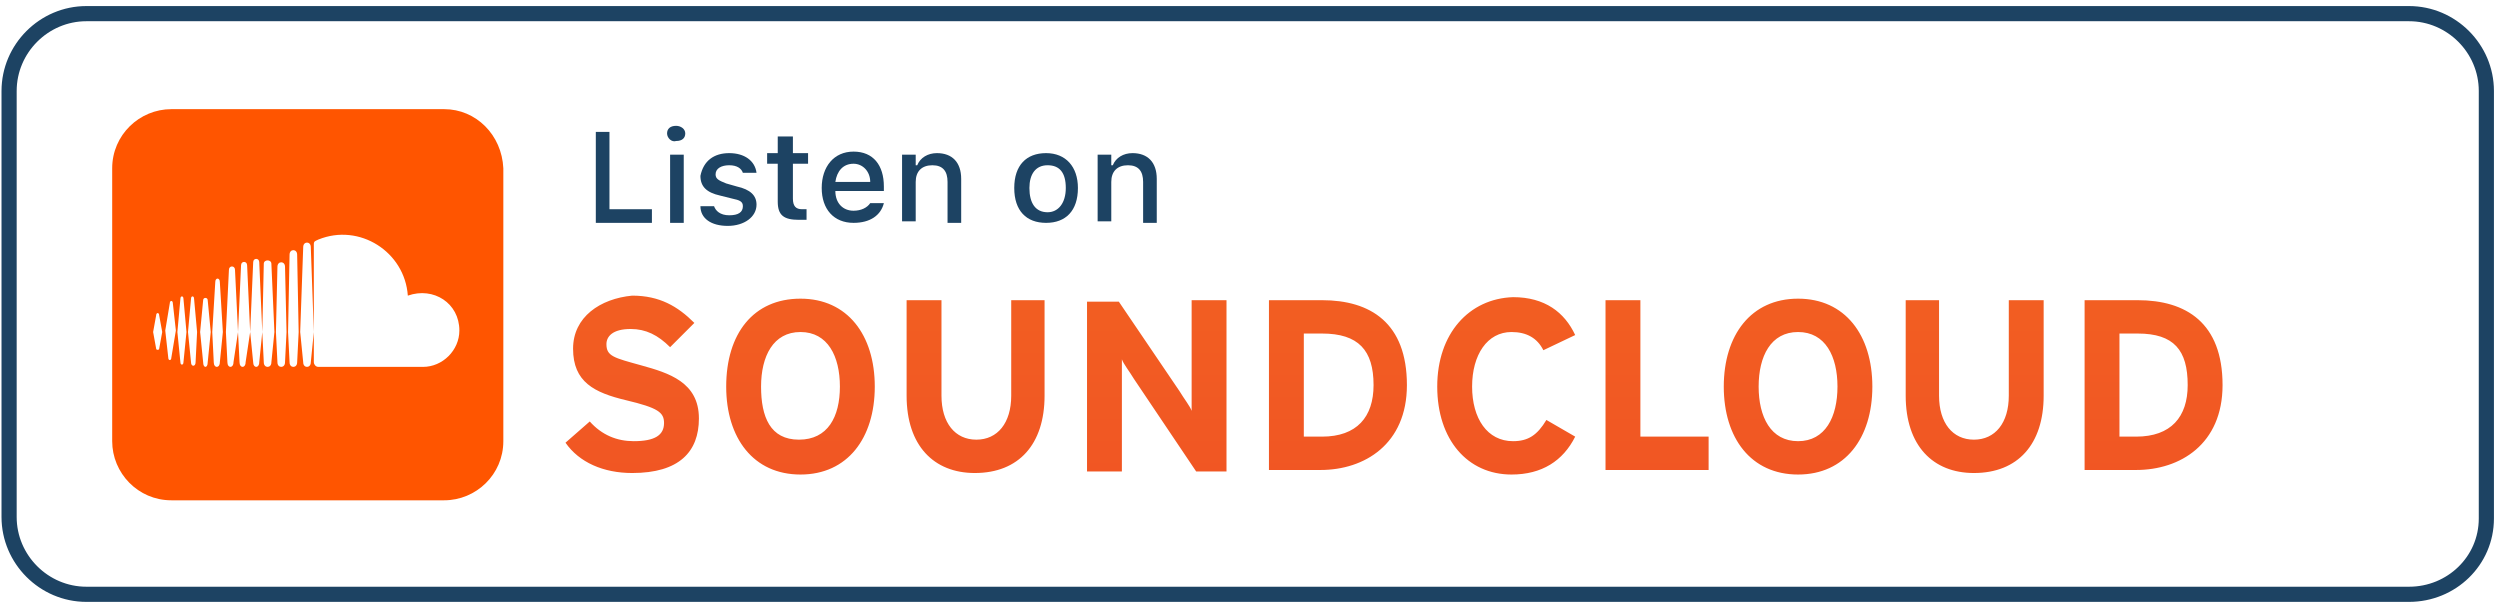
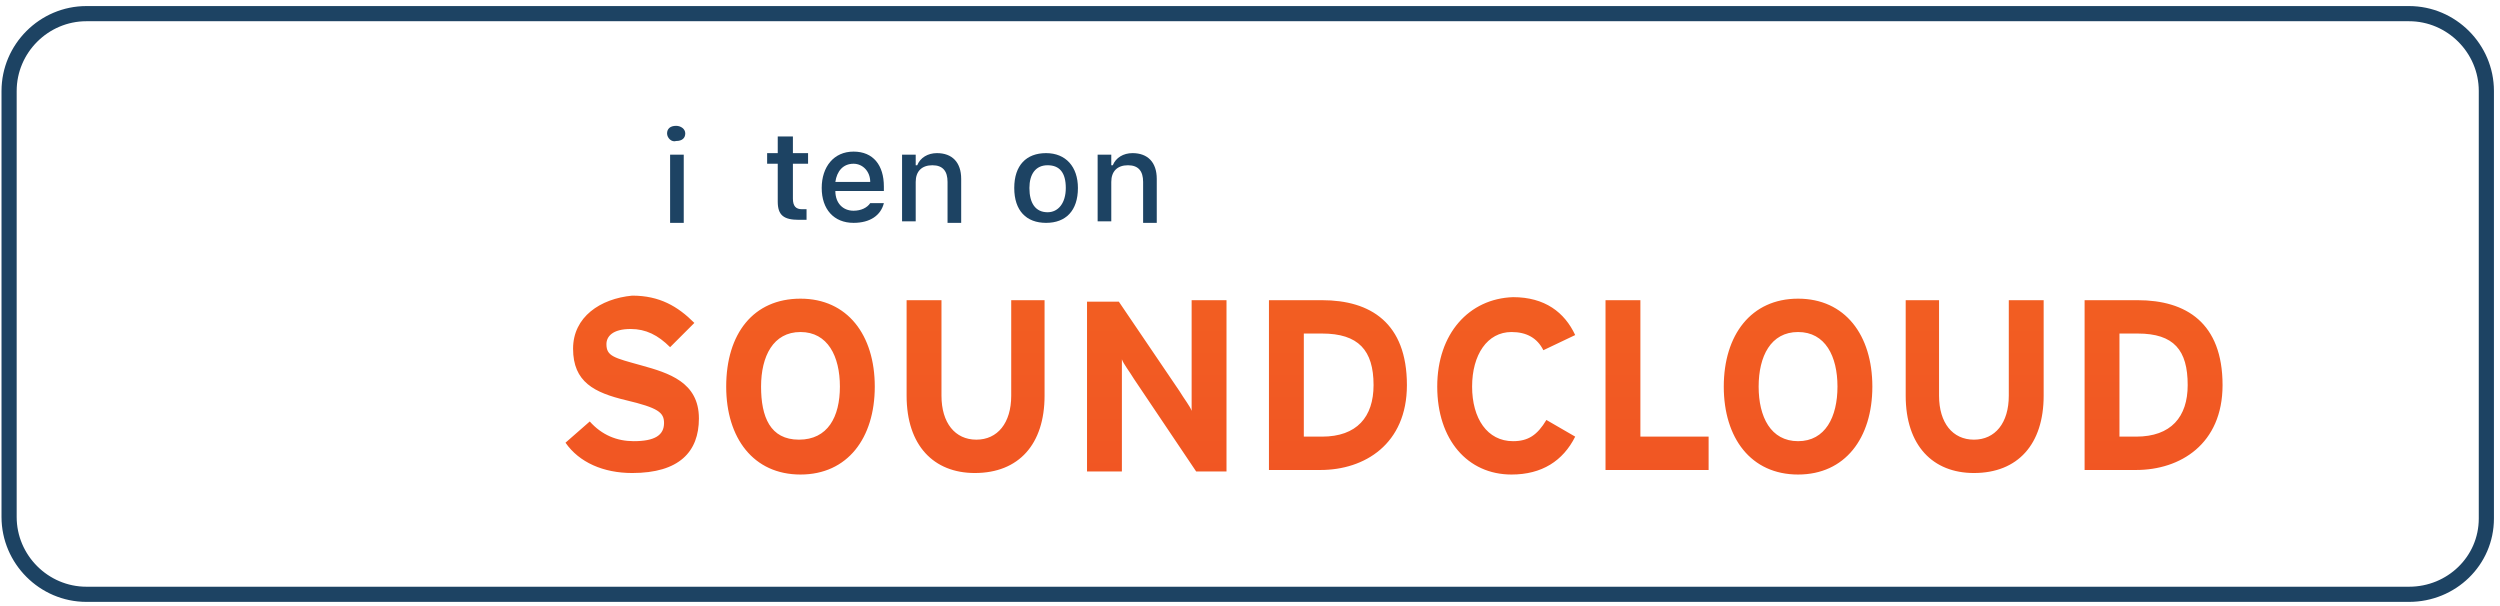
<svg xmlns="http://www.w3.org/2000/svg" version="1.1" id="Layer_1" x="0px" y="0px" viewBox="0 0 164.9 40" style="enable-background:new 0 0 164.9 40;" xml:space="preserve">
  <style type="text/css">
	.st0{fill:none;stroke:#1D4363;stroke-miterlimit:10;}
	.st1{fill:#1D4363;}
	.st2{fill:#FF5500;}
	.st3{fill:url(#SVGID_1_);}
</style>
  <path class="st0" d="M158.9,39.2H5.7c-2.8,0-5.1-2.3-5.1-5.1V6c0-2.8,2.3-5.1,5.1-5.1h153.2c2.8,0,5.1,2.3,5.1,5.1v28.2  C164,37,161.7,39.2,158.9,39.2z" />
  <g>
-     <path class="st1" d="M43,14.7h-3.7v-6h0.9v5.1H43V14.7z" />
    <path class="st1" d="M44,8.8c0-0.3,0.2-0.5,0.6-0.5c0.3,0,0.6,0.2,0.6,0.5c0,0.3-0.2,0.5-0.6,0.5C44.3,9.4,44,9.1,44,8.8z    M44.2,10.2h0.9v4.5h-0.9V10.2z" />
-     <path class="st1" d="M48.1,10.1c1,0,1.7,0.5,1.8,1.3H49c-0.1-0.3-0.4-0.5-0.9-0.5c-0.5,0-0.9,0.2-0.9,0.6c0,0.3,0.2,0.4,0.7,0.6   l0.7,0.2c0.9,0.2,1.3,0.6,1.3,1.2c0,0.8-0.8,1.4-1.9,1.4c-1.1,0-1.8-0.5-1.8-1.3h0.9c0.1,0.3,0.4,0.6,1,0.6c0.6,0,0.9-0.2,0.9-0.6   c0-0.3-0.2-0.4-0.7-0.5l-0.8-0.2c-0.9-0.2-1.3-0.6-1.3-1.3C46.4,10.6,47.1,10.1,48.1,10.1z" />
    <path class="st1" d="M52.3,9v1.1h1v0.7h-1v2.3c0,0.5,0.2,0.7,0.6,0.7c0.1,0,0.2,0,0.3,0v0.7c-0.1,0-0.3,0-0.5,0   c-1,0-1.4-0.3-1.4-1.2v-2.5h-0.7v-0.7h0.7V9H52.3z" />
    <path class="st1" d="M58.3,13.4c-0.2,0.8-0.9,1.3-2,1.3c-1.3,0-2.1-0.9-2.1-2.3c0-1.4,0.8-2.4,2.1-2.4c1.3,0,2,0.9,2,2.3v0.3h-3.2   v0c0,0.8,0.5,1.3,1.2,1.3c0.5,0,0.9-0.2,1.1-0.5H58.3z M55.1,12h2.3c0-0.7-0.5-1.2-1.1-1.2C55.6,10.8,55.2,11.3,55.1,12z" />
    <path class="st1" d="M59.5,10.2h0.9v0.7h0.1c0.2-0.5,0.7-0.8,1.3-0.8c1,0,1.6,0.6,1.6,1.7v2.9h-0.9V12c0-0.7-0.3-1.1-1-1.1   c-0.7,0-1.1,0.4-1.1,1.1v2.6h-0.9C59.5,14.7,59.5,10.2,59.5,10.2z" />
    <path class="st1" d="M66.9,12.4c0-1.5,0.8-2.3,2.1-2.3c1.3,0,2.1,0.9,2.1,2.3c0,1.5-0.8,2.3-2.1,2.3C67.7,14.7,66.9,13.9,66.9,12.4   z M70.3,12.4c0-1-0.4-1.5-1.2-1.5c-0.8,0-1.2,0.6-1.2,1.5c0,1,0.4,1.6,1.2,1.6C69.8,14,70.3,13.4,70.3,12.4z" />
    <path class="st1" d="M72.4,10.2h0.9v0.7h0.1c0.2-0.5,0.7-0.8,1.3-0.8c1,0,1.6,0.6,1.6,1.7v2.9h-0.9V12c0-0.7-0.3-1.1-1-1.1   c-0.7,0-1.1,0.4-1.1,1.1v2.6h-0.9V10.2z" />
  </g>
-   <path class="st2" d="M29.3,7.2h-18c-2.1,0-3.9,1.7-3.9,3.9v18c0,2.1,1.7,3.9,3.9,3.9h18c2.1,0,3.9-1.7,3.9-3.9v-18  C33.1,8.9,31.4,7.2,29.3,7.2z M10.5,23c0,0.1-0.2,0.1-0.2,0l-0.2-1.1l0.2-1.1c0-0.2,0.2-0.2,0.2,0l0.2,1.1L10.5,23z M11.3,23.6  c0,0.2-0.2,0.2-0.2,0l-0.2-1.8l0.3-1.8c0-0.2,0.2-0.2,0.2,0l0.2,1.8L11.3,23.6z M12.1,23.9c0,0.2-0.2,0.2-0.2,0l-0.2-2l0.2-2.2  c0-0.2,0.2-0.2,0.2,0l0.2,2.2L12.1,23.9z M12.9,23.9c0,0.3-0.3,0.3-0.3,0l-0.2-2l0.2-2.2c0-0.2,0.2-0.2,0.2,0l0.2,2.2L12.9,23.9z   M13.7,23.9c0,0.4-0.3,0.4-0.3,0l-0.2-2l0.2-2.1c0-0.2,0.3-0.2,0.3,0l0.2,2.1L13.7,23.9z M14.5,23.9c0,0.4-0.4,0.4-0.4,0l-0.1-2  l0.2-3.3c0-0.3,0.3-0.3,0.3,0l0.2,3.3L14.5,23.9z M15.4,23.9c0,0.4-0.4,0.4-0.4,0l-0.1-2l0.2-4.1c0-0.3,0.4-0.3,0.4,0l0.2,4.1  L15.4,23.9z M16.2,23.9c0,0.4-0.4,0.4-0.4,0l-0.1-2l0.2-4.4c0-0.3,0.4-0.3,0.4,0l0.2,4.4L16.2,23.9z M17.1,23.9c0,0.4-0.4,0.4-0.4,0  l-0.2-2l0.2-4.6c0-0.3,0.4-0.3,0.4,0l0.2,4.6L17.1,23.9z M17.9,23.9c0,0.4-0.5,0.4-0.5,0l-0.1-2l0.1-4.5c0-0.3,0.5-0.3,0.5,0  l0.2,4.5L17.9,23.9z M18.8,23.9c0,0.4-0.5,0.4-0.5,0l-0.1-2l0.1-4.3c0-0.4,0.5-0.4,0.5,0l0.1,4.3L18.8,23.9z M19.6,23.9  c0,0.4-0.5,0.4-0.5,0l-0.1-2l0.1-5.1c0-0.4,0.5-0.4,0.5,0l0.1,5.1L19.6,23.9z M20.5,23.9c0,0.4-0.5,0.4-0.5,0l-0.2-2l0.2-5.6  c0-0.4,0.5-0.4,0.5,0l0.2,5.6L20.5,23.9z M27.9,24.2H21c-0.2,0-0.3-0.2-0.3-0.3v-7.8c0-0.2,0.1-0.2,0.3-0.3c2.7-1.1,5.7,0.8,5.9,3.7  c1.7-0.6,3.4,0.5,3.4,2.3C30.3,23.1,29.2,24.2,27.9,24.2z" />
  <linearGradient id="SVGID_1_" gradientUnits="userSpaceOnUse" x1="1987.961" y1="-73.385" x2="1987.961" y2="14.663" gradientTransform="matrix(1.25 0 0 1.25 -2392.945 12.95)">
    <stop offset="0" style="stop-color:#FAA21B" />
    <stop offset="1" style="stop-color:#F15623" />
  </linearGradient>
  <path class="st3" d="M113.7,25.5c0,3.4,1.8,5.8,4.9,5.8s4.9-2.4,4.9-5.8s-1.8-5.8-4.9-5.8S113.7,22.1,113.7,25.5 M116,25.5  c0-2,0.8-3.6,2.6-3.6s2.6,1.6,2.6,3.6s-0.8,3.6-2.6,3.6S116,27.5,116,25.5 M94.8,25.5c0,3.5,2,5.8,4.9,5.8c2,0,3.4-0.9,4.2-2.5  l-1.9-1.1c-0.6,1-1.2,1.4-2.2,1.4c-1.7,0-2.7-1.5-2.7-3.6c0-2.1,1-3.6,2.6-3.6c1,0,1.7,0.4,2.1,1.2l2.1-1c-0.7-1.5-2-2.5-4.1-2.5  C96.9,19.7,94.8,22,94.8,25.5 M47.9,25.5c0,3.4,1.8,5.8,4.9,5.8s4.9-2.4,4.9-5.8s-1.8-5.8-4.9-5.8S47.9,22,47.9,25.5 M50.2,25.5  c0-2,0.8-3.6,2.6-3.6s2.6,1.6,2.6,3.6S54.6,29,52.7,29S50.2,27.5,50.2,25.5 M37.8,23c0,2.2,1.4,2.9,3.5,3.4c2.1,0.5,2.5,0.8,2.5,1.5  c0,0.8-0.6,1.2-2,1.2c-1.1,0-2.1-0.4-2.9-1.3l-1.6,1.4c0.9,1.3,2.5,2,4.4,2c3.1,0,4.4-1.4,4.4-3.6c0-2.4-2-3-3.8-3.5  s-2.3-0.6-2.3-1.4c0-0.5,0.4-1,1.6-1c1,0,1.8,0.4,2.6,1.2l1.6-1.6c-1.1-1.1-2.3-1.8-4.1-1.8C39.6,19.7,37.8,20.9,37.8,23   M137.5,19.8v11.2h3.4c2.9,0,5.7-1.7,5.7-5.6c0-4.1-2.4-5.6-5.6-5.6L137.5,19.8z M139.8,22h1.2c2.4,0,3.3,1.1,3.3,3.4  c0,2.1-1.1,3.4-3.4,3.4h-1.1V22z M132.5,19.8v6.3c0,1.8-0.9,2.9-2.3,2.9s-2.3-1.1-2.3-2.9v-6.3h-2.2v6.3c0,3.3,1.8,5.1,4.5,5.1  c2.9,0,4.6-1.9,4.6-5.1v-6.3L132.5,19.8z M105.9,19.8v11.2h6.8v-2.2h-4.5v-9L105.9,19.8z M83.7,19.8v11.2h3.4c2.9,0,5.7-1.7,5.7-5.6  c0-4.1-2.4-5.6-5.6-5.6L83.7,19.8z M86,22h1.2c2.4,0,3.4,1.1,3.4,3.4c0,2.1-1.1,3.4-3.4,3.4H86L86,22z M78.6,19.8v4.8l0,2.5  c-0.1-0.3-0.5-0.8-0.8-1.3l-4-5.9h-2.1v11.2H74v-4.9l0-2.5c0.1,0.3,0.5,0.8,0.8,1.3l4.1,6.1h2V19.8H78.6z M66.7,19.8v6.3  c0,1.8-0.9,2.9-2.3,2.9s-2.3-1.1-2.3-2.9v-6.3h-2.3v6.3c0,3.3,1.8,5.1,4.5,5.1c2.9,0,4.6-1.9,4.6-5.1v-6.3L66.7,19.8z" />
</svg>